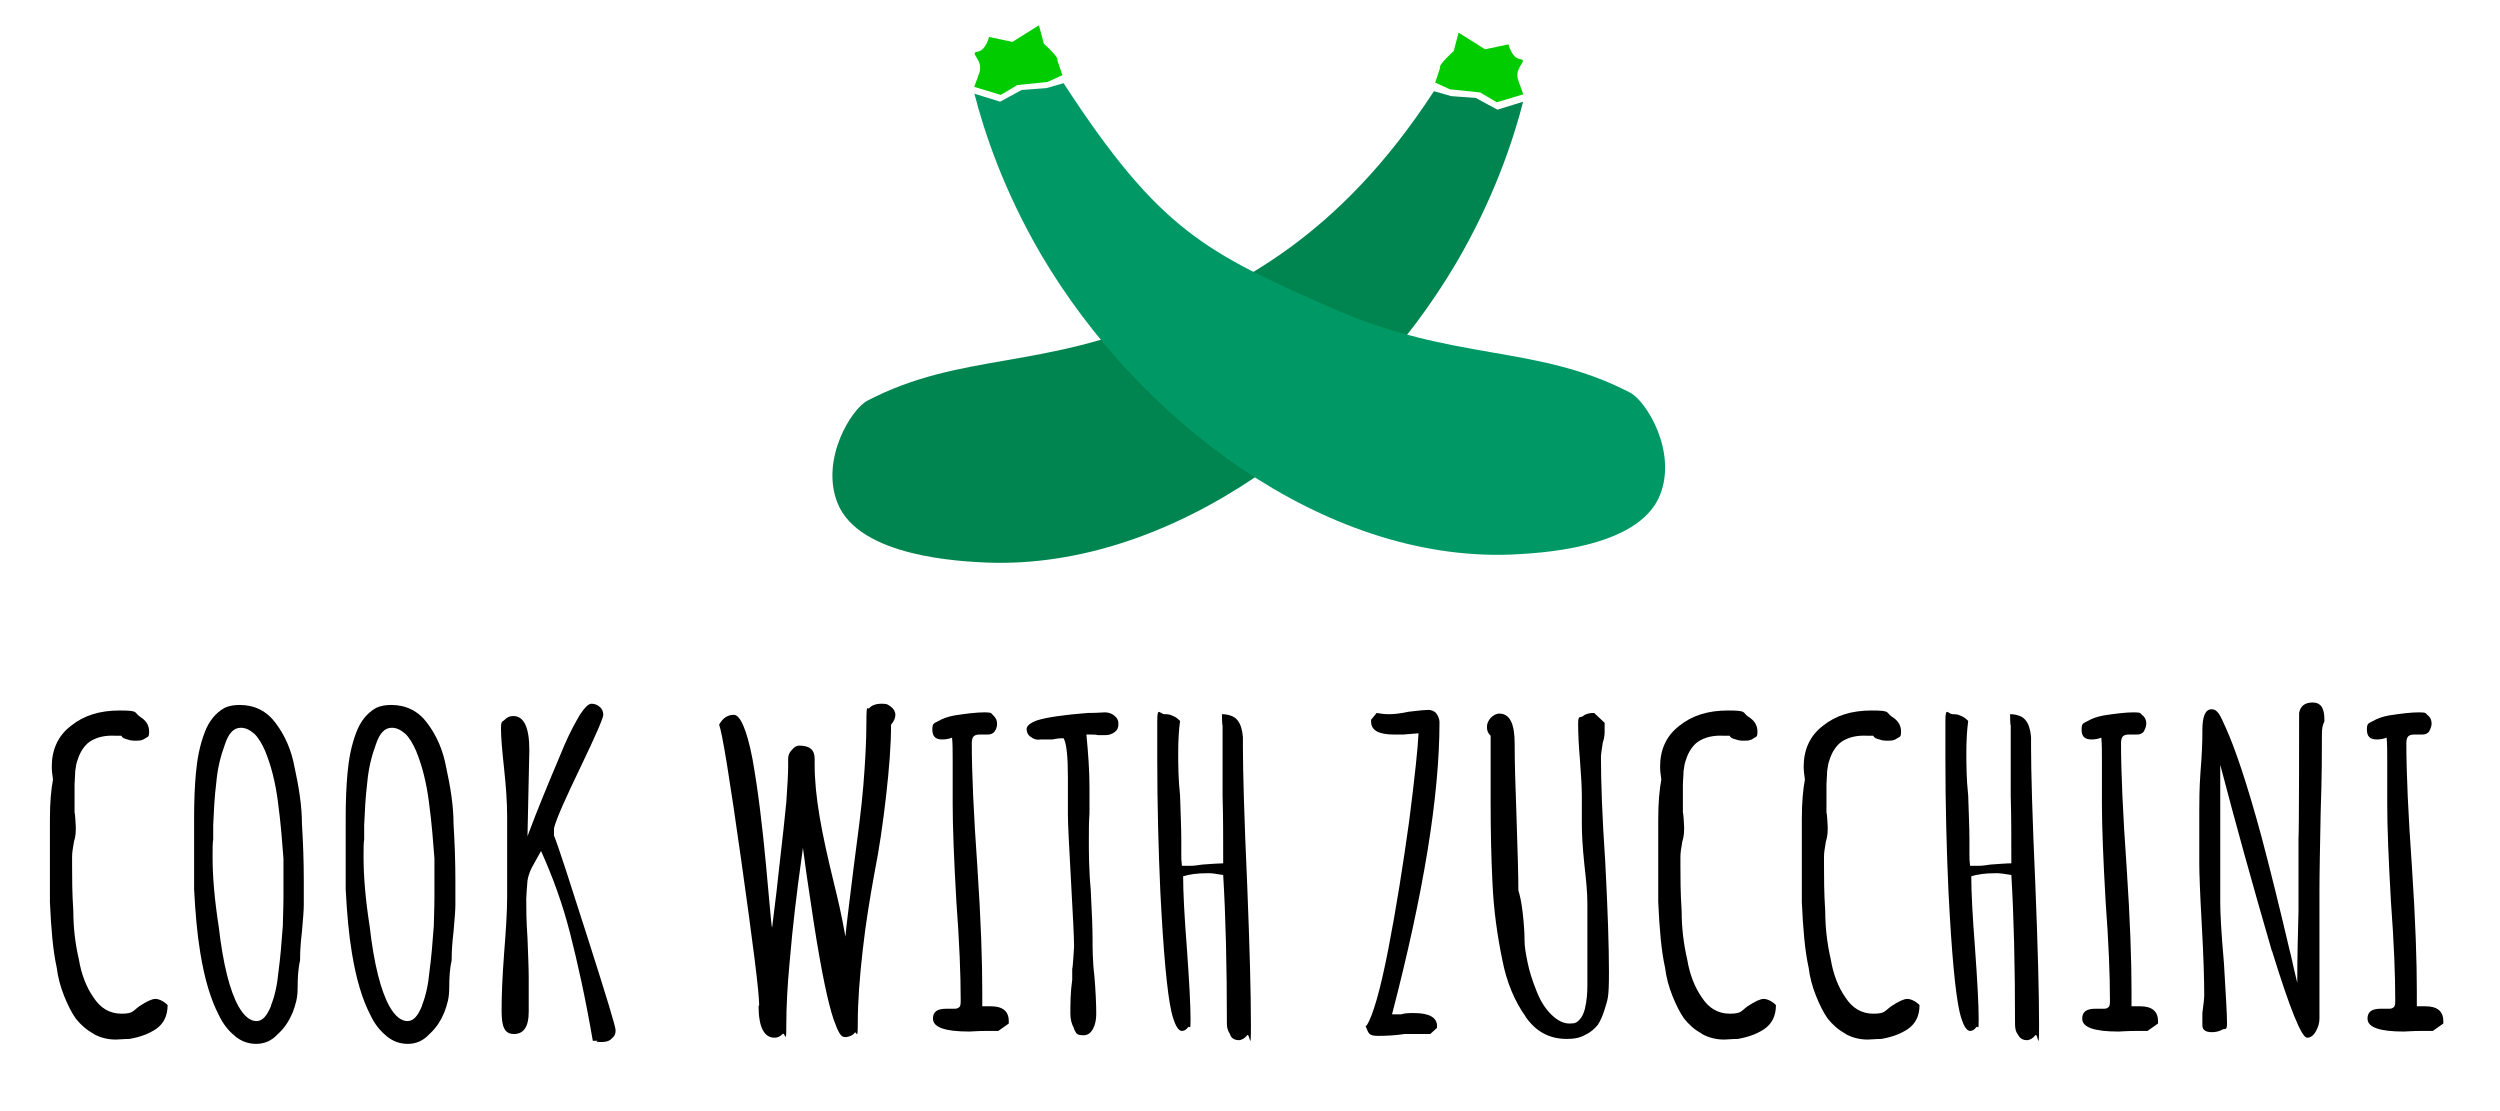
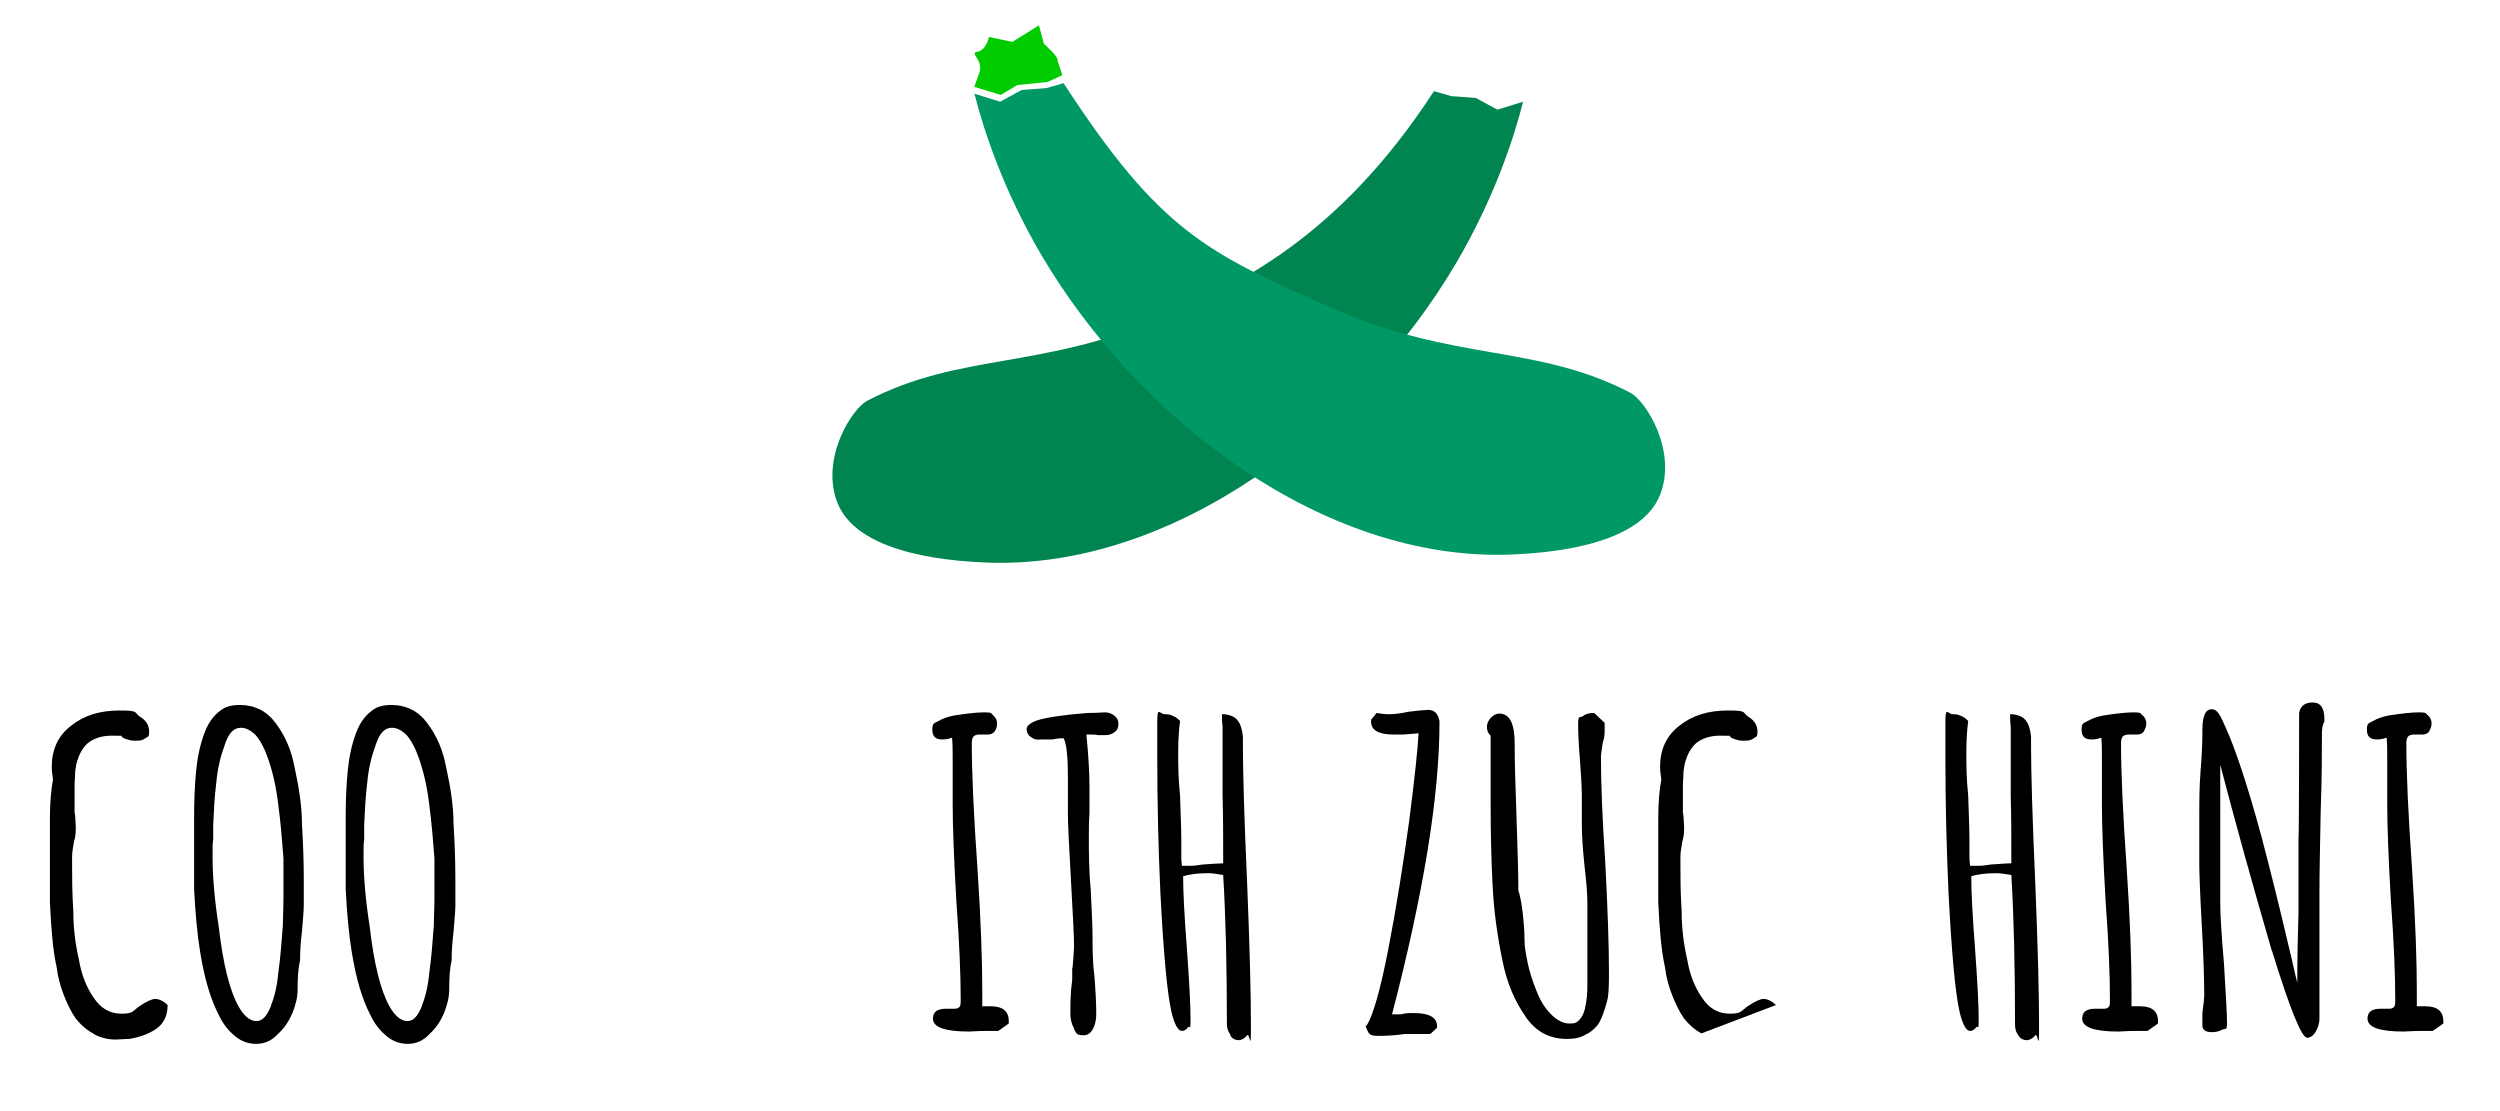
<svg xmlns="http://www.w3.org/2000/svg" version="1.1" viewBox="0 0 405.7 180.3">
  <defs>
    <style>
      .cls-1 {
        fill: #0c0;
      }

      .cls-2 {
        fill: #008550;
      }

      .cls-3 {
        fill: #096;
      }
    </style>
  </defs>
  <g>
    <g id="Calque_1">
      <g>
        <path class="cls-2" d="M247.2,16.4c-1.6,6.3-4.8,15.9-10.9,26.3-15.8,26.8-45.9,49.7-76.1,48.6-4-.2-20.8-.8-24.3-9.7-2.8-7.1,2.3-15.3,4.9-16.6,15.2-7.9,28.5-4.9,48.6-13.8,11.2-5,27.7-12.4,43.3-36.4l2.8.8,4,.3,3.5,1.9,4.2-1.3h0Z" />
-         <path class="cls-1" d="M233.7,11c-.3-.5,2.2-2.7,2.2-2.7l.8-3,4.3,2.7,3.8-.8s.5,2.2,1.9,2.4-1.1,1.3-.3,3.5l.8,2.2-4.3,1.3-2.7-1.6-4.9-.5-2.4-1.1.8-2.4h0Z" />
        <path class="cls-3" d="M158.1,15.1c1.6,6.3,4.8,15.9,10.9,26.3,15.8,26.8,45.9,49.7,76.1,48.6,4-.2,20.8-.8,24.3-9.7,2.8-7.1-2.3-15.3-4.9-16.6-15.2-7.9-28.5-4.9-48.6-13.8s-27.7-12.4-43.3-36.4l-2.8.8-4,.3-3.5,1.9-4.2-1.3h0Z" />
        <path class="cls-1" d="M171.6,9.8c.3-.5-2.2-2.7-2.2-2.7l-.8-3-4.3,2.7-3.8-.8s-.5,2.2-1.9,2.4,1.1,1.3.3,3.5l-.8,2.2,4.3,1.3,2.7-1.6,4.9-.5,2.4-1.1-.8-2.4h0Z" />
      </g>
      <g>
        <path d="M15.1,167.7c-1.1-.6-2-1.4-2.8-2.4-.7-1-1.3-2.2-1.9-3.7-.6-1.5-1-3-1.2-4.6-.6-2.7-.9-6.2-1.1-10.6,0-1,0-2.9,0-5.4v-4.3c0-1.2,0-2.5,0-3.8,0-2.7.2-4.8.5-6.4-.1-.7-.2-1.4-.2-2.1,0-2.7,1-5,3.1-6.6,2.1-1.7,4.7-2.5,7.9-2.5s2.3.3,3.3,1c1,.6,1.5,1.4,1.5,2.4s-.2.8-.6,1.1c-.4.3-.8.4-1.4.4s-1,0-1.5-.2c-.5-.1-.9-.3-1-.6h-.9c-1.7-.1-3.1.2-4.3,1-.8.6-1.5,1.6-1.9,2.9-.2.5-.3,1.1-.4,1.9,0,.8-.1,1.5-.1,2.1,0,.4,0,1.1,0,2.2v2.4c.1,0,.2,2.3.2,2.3,0,.7,0,1.5-.3,2.4-.2,1.1-.3,1.9-.3,2.4v1.6c0,1.8,0,4.2.2,7.3,0,2.6.3,5.2.9,7.8.4,2.4,1.2,4.5,2.4,6.2,1.1,1.7,2.6,2.6,4.5,2.6s1.8-.4,2.9-1.2c1.2-.8,2.1-1.2,2.6-1.2s1.3.3,2,1c0,1.7-.6,3-1.9,3.9-1.2.8-2.6,1.3-4.3,1.6-.9,0-1.7.1-2.2.1-1.3,0-2.5-.3-3.6-.9Z" />
        <path d="M38.1,168.1c-1-.8-1.9-1.9-2.6-3.4-1.3-2.5-2.3-5.8-3-10.1-.5-3-.8-6.4-1-10.3v-3.6c0,0,0-3.7,0-3.7,0-1.2,0-2.6,0-4.3,0-2.7.1-5.2.3-7.3.2-2.2.6-4.4,1.4-6.5.7-1.9,1.8-3.2,3.2-4,.8-.4,1.7-.5,2.5-.5,2.4,0,4.4,1,5.8,2.9,1.6,2.1,2.6,4.5,3.1,7.2.7,3.2,1.2,6.3,1.2,9.2.2,3.2.3,6.3.3,9.2v3.9c0,.8-.1,2.2-.3,4.4-.2,1.7-.3,3.1-.3,4.3v.3c-.3,1.3-.4,2.8-.4,4.5s-.3,2.6-.8,4c-.6,1.4-1.3,2.5-2.4,3.5-1,1.1-2.2,1.6-3.5,1.6s-2.4-.4-3.4-1.2ZM44,163.1c.6-1.5,1-3.3,1.2-5.5.3-2.2.5-4.6.7-7.4,0-1.2.1-2.7.1-4.6v-6.3c-.2-2.5-.4-5.5-.9-9.2-.4-3.1-1.1-5.9-2.1-8.3-.5-1.1-1-2-1.7-2.7-.7-.6-1.4-1-2.2-1-1.2,0-2,.9-2.6,2.7-.7,1.9-1.2,3.9-1.4,6.2-.3,2.4-.4,4.7-.5,6.9v2.3c-.1.6-.1,1.5-.1,2.6v.3c0,3.1.3,6.8,1,11.3.7,6.1,1.8,10.4,3.2,12.9.9,1.6,1.9,2.4,2.9,2.4s1.7-.8,2.4-2.5Z" />
        <path d="M62.7,168.1c-1-.8-1.9-1.9-2.6-3.4-1.3-2.5-2.3-5.8-3-10.1-.5-3-.8-6.4-1-10.3v-3.6c0,0,0-3.7,0-3.7,0-1.2,0-2.6,0-4.3,0-2.7.1-5.2.3-7.3.2-2.2.6-4.4,1.4-6.5.7-1.9,1.8-3.2,3.2-4,.8-.4,1.7-.5,2.5-.5,2.4,0,4.4,1,5.8,2.9,1.6,2.1,2.6,4.5,3.1,7.2.7,3.2,1.2,6.3,1.2,9.2.2,3.2.3,6.3.3,9.2v3.9c0,.8-.1,2.2-.3,4.4-.2,1.7-.3,3.1-.3,4.3v.3c-.3,1.3-.4,2.8-.4,4.5s-.3,2.6-.8,4c-.6,1.4-1.3,2.5-2.4,3.5-1,1.1-2.2,1.6-3.5,1.6s-2.4-.4-3.4-1.2ZM68.5,163.1c.6-1.5,1-3.3,1.2-5.5.3-2.2.5-4.6.7-7.4,0-1.2.1-2.7.1-4.6v-6.3c-.2-2.5-.4-5.5-.9-9.2-.4-3.1-1.1-5.9-2.1-8.3-.5-1.1-1-2-1.7-2.7-.7-.6-1.4-1-2.2-1-1.2,0-2,.9-2.6,2.7-.7,1.9-1.2,3.9-1.4,6.2-.3,2.4-.4,4.7-.5,6.9v2.3c-.1.6-.1,1.5-.1,2.6v.3c0,3.1.3,6.8,1,11.3.7,6.1,1.8,10.4,3.2,12.9.9,1.6,1.9,2.4,2.9,2.4s1.7-.8,2.4-2.5Z" />
-         <path d="M97,168.9c-.2,0-.5,0-.8,0-1.2-7-2.5-12.8-3.7-17.5-1.2-4.7-2.8-9.1-4.7-13.3l-1.5,2.7c-.4.8-.6,1.5-.7,2.1-.1,1.4-.2,2.4-.2,3,0,1.4,0,3.5.2,6.3.1,2.8.2,4.9.2,6.4v5.6c0,2.4-.8,3.6-2.4,3.6s-2-1.3-2-3.8.1-5.1.4-9.2c.3-3.8.5-6.9.5-9.2v-5.9c0,0,0-7.1,0-7.1,0-2.5-.2-5.1-.5-7.9-.3-2.8-.5-5-.5-6.4s.2-1.1.6-1.5c.4-.4.8-.6,1.4-.6,1.7,0,2.6,1.8,2.6,5.5l-.3,14,1.3-3.4c1.5-3.8,3.1-7.6,4.7-11.4.9-2.1,1.8-3.7,2.5-4.9.8-1.2,1.4-1.8,1.9-1.8s1,.2,1.3.5c.4.3.6.8.6,1.3s-1.2,3.3-3.7,8.5c-2.4,5-3.9,8.3-4.3,9.9v1.2c.7,1.7,2.5,7.3,5.5,16.7,3,9.4,4.5,14.3,4.5,14.9s-.2,1-.7,1.4c-.4.4-1,.5-1.6.5s-.6,0-.8-.1Z" />
-         <path d="M123.2,163.2c0-2.2-1-10-2.9-23.5-1.9-13.5-3.1-20.8-3.6-22.1.6-1.1,1.4-1.6,2.4-1.6s2.1,2.4,3,7.1c.9,5,1.6,10.8,2.2,17.2l.5,5.5c.3,3.1.4,4.7.5,4.7l.7-5.7.4-3.6c.6-5.2,1-8.9,1.2-11,.2-2.8.3-4.8.3-5.8v-1.3c0-.5.2-1,.6-1.4.4-.5.8-.7,1.2-.7,1.7,0,2.5.7,2.5,2.1v1c0,2.6.3,5.4.8,8.4.5,3,1.3,6.6,2.3,10.7.6,2.4,1.3,5.4,1.9,8.8.1-1.5.6-5.2,1.3-11,.7-5.3,1.3-9.8,1.6-13.5.3-3.7.5-7.2.5-10.4s.2-1.8.5-2.2c.3-.4,1-.7,2-.7s1,.2,1.5.5c.4.3.7.8.7,1.3s-.2,1-.7,1.6c0,3.3-.3,7.1-.8,11.5-.5,4.4-1.1,8.6-1.9,12.6-.7,3.9-1.4,8-1.9,12.5-.5,4.4-.8,8.4-.8,11.7s-.2,1.3-.5,1.7c-.3.4-.9.7-1.6.7s-1.1-.9-1.8-2.8c-.9-2.6-2-7.8-3.2-15.5l-1.2-8-.6-4.4c-.6,4.2-1,7.5-1.3,10-.3,2.5-.6,5.5-.9,9-.3,3.3-.5,6.6-.5,9.9s-.2.9-.6,1.3c-.4.4-.8.6-1.3.6-1.7,0-2.6-1.7-2.6-5.2Z" />
        <path d="M151.4,165.3c0-1.1.7-1.6,2.1-1.6h.8c.2,0,.4,0,.6,0,.4,0,.6-.1.8-.3.2-.2.2-.6.2-1.2,0-3.9-.2-9.2-.7-15.9-.4-7-.6-12.2-.6-15.8s0-2.4,0-3.5v-3.5c0-1.5,0-2.8-.1-3.8-.5.2-1,.3-1.6.3-1.1,0-1.6-.5-1.6-1.6s.3-1,1-1.4c.7-.4,1.5-.7,2.6-.9,1.9-.3,3.6-.5,4.9-.5s1,.2,1.4.5c.4.4.6.8.6,1.3s-.1.9-.4,1.3c-.3.4-.7.5-1.1.5s-.5,0-.7,0h-.6c-.5,0-.8.1-1,.3-.2.2-.3.6-.3,1.1,0,4.8.3,11.5.9,20,.6,8.9.8,15.6.8,20.1v2.6c.3,0,.8,0,1.4,0,1.9,0,2.9.8,2.9,2.4v.4l-1.7,1.2s-.2,0-.4,0c-.2,0-.7,0-1.4,0-1.6,0-2.5.1-2.9.1-4,0-5.9-.7-5.9-2.1Z" />
        <path d="M174.3,166.9c-.4-.7-.6-1.5-.6-2.4,0-1.5,0-3.4.3-5.5v-1.8c.1,0,.3-3.6.3-3.6,0-1.6-.2-5.2-.5-10.7-.3-5.5-.5-9.1-.5-10.7s0-.4,0-.8c0-.4,0-1,0-1.8,0-.9,0-2,0-3.4,0-3.3-.2-5.5-.7-6.4-.3,0-.9,0-1.8.2h-1.9c-.6.1-1.1,0-1.6-.4-.5-.3-.7-.8-.7-1.3s.6-1,1.7-1.4c1.6-.5,4.4-.9,8.2-1.2,1.6,0,2.5-.1,2.8-.1.6,0,1.1.2,1.5.5.5.4.7.8.7,1.4s-.2,1-.6,1.3c-.4.3-.9.5-1.5.5h-1.2c-.4-.1-.8-.1-1.2-.1h-.7c.3,3.1.5,5.9.5,8.4v4.4c-.1,1.3-.1,2.8-.1,4.4s0,4.8.3,7.9c.2,3.8.3,6.4.3,7.9s0,3.8.3,6.2c.2,2.4.3,4.5.3,6.2s-.7,3.4-2,3.4-1.2-.3-1.6-1Z" />
        <path d="M199.6,167.8c-.3-.4-.5-1-.5-1.6,0-9.5-.2-17.6-.6-24.2-1.1-.2-1.9-.3-2.4-.3-1.9,0-3.2.2-4.1.5,0,2.6.2,6.4.6,11.6.4,5.5.6,9.4.6,11.6s-.1.9-.4,1.3c-.3.4-.6.6-1,.6-.6,0-1.2-1-1.7-3.1-.7-3.1-1.3-9.6-1.8-19.5-.3-6.7-.5-13.9-.5-21.6,0-1.4,0-3.4,0-6s.4-1.2,1.2-1.2.9.1,1.4.3c.5.2.8.5,1.1.8-.2,1.5-.3,3.2-.3,5.1s0,4.2.3,7c.1,3.1.2,5.5.2,7.1v1.2c0,.4,0,.8,0,1.3s0,1,.1,1.8c.3,0,.7,0,1.4,0,.6,0,1.3-.1,1.9-.2,1.5-.1,2.7-.2,3.4-.2,0-4,0-7.6-.1-11v-11.4c-.1,0-.1-1.8-.1-1.8.6,0,1.1.1,1.6.3.5.2.8.5,1,.8.4.5.7,1.4.8,2.6v1.6c0,3.9.2,11.4.7,22.5.4,10,.6,17.6.6,22.6s-.2,1.2-.6,1.7c-.4.5-.9.8-1.4.8s-1-.2-1.3-.7Z" />
        <path d="M221.8,166.4c1-1.6,2.2-5.7,3.5-12.4,1.3-6.7,2.4-13.7,3.4-20.9.9-7.1,1.4-11.8,1.5-14.1l-2.5.2c-.3,0-.8,0-1.5,0-2.5,0-3.7-.7-3.7-2.1v-.3l.9-1.1h0c.6.1,1.2.2,2,.2s1.8-.1,3.2-.4c1.6-.2,2.7-.3,3.2-.3s1,.2,1.3.6c.3.4.5.9.5,1.4,0,12-2.6,27.8-7.7,47.4h1.5c.6-.2,1.3-.2,2.1-.2,2.4,0,3.7.7,3.7,2.1v.3l-1.1,1h-4.2c-1.3.2-2.7.3-4.3.3s-1.5-.5-2-1.6Z" />
        <path d="M247.6,165c-1.8-2.5-3.1-5.6-3.8-9.2-.8-3.9-1.4-8-1.6-12.5-.2-4-.3-8.4-.3-13.1v-5.7c0-1.6,0-3.3,0-5.1-.4-.4-.6-.8-.6-1.4s.2-1,.6-1.5c.4-.4.9-.7,1.4-.7,1.7,0,2.5,1.6,2.5,4.9s.1,6.1.3,11.9c.2,5.8.3,9.8.3,11.9.2.6.5,1.8.7,3.6s.3,3.2.3,4.4.2,2.2.5,3.7c.3,1.5.8,3,1.4,4.5.6,1.6,1.4,2.9,2.4,3.9,1,1,2,1.5,3,1.5s1.2-.2,1.6-.6c.4-.4.7-1,.9-1.8.3-1.3.4-2.5.4-3.8v-13.3c0-1.7-.2-3.8-.5-6.4-.3-2.9-.4-5-.4-6.5v-.5c0-.7,0-1.4,0-2v-2c0-1.3-.1-3.2-.3-5.8-.2-2.3-.3-4.3-.3-5.9s.3-.9.8-1.3,1.1-.5,1.8-.5l1.7,1.6v1.2c0,.5,0,1.2-.3,2-.2,1.3-.3,2-.3,2.2,0,4.2.2,9.9.7,17.2.4,7.7.6,13.6.6,17.9s-.2,4.3-.7,6c-.3,1-.7,1.9-1.1,2.5-.5.6-1.1,1.2-2,1.6-.8.5-1.8.7-3,.7-2.9,0-5.1-1.2-6.8-3.7Z" />
-         <path d="M276.1,167.7c-1.1-.6-2-1.4-2.8-2.4-.7-1-1.3-2.2-1.9-3.7-.6-1.5-1-3-1.2-4.6-.6-2.7-.9-6.2-1.1-10.6,0-1,0-2.9,0-5.4v-4.3c0-1.2,0-2.5,0-3.8,0-2.7.2-4.8.5-6.4-.1-.7-.2-1.4-.2-2.1,0-2.7,1-5,3.1-6.6,2.1-1.7,4.7-2.5,7.9-2.5s2.3.3,3.3,1c1,.6,1.5,1.4,1.5,2.4s-.2.8-.6,1.1c-.4.3-.8.4-1.4.4s-1,0-1.5-.2c-.5-.1-.9-.3-1-.6h-.9c-1.7-.1-3.1.2-4.3,1-.8.6-1.5,1.6-1.9,2.9-.2.5-.3,1.1-.4,1.9,0,.8-.1,1.5-.1,2.1,0,.4,0,1.1,0,2.2v2.4c.1,0,.2,2.3.2,2.3,0,.7,0,1.5-.3,2.4-.2,1.1-.3,1.9-.3,2.4v1.6c0,1.8,0,4.2.2,7.3,0,2.6.3,5.2.9,7.8.4,2.4,1.2,4.5,2.4,6.2,1.1,1.7,2.6,2.6,4.5,2.6s1.8-.4,2.9-1.2c1.2-.8,2.1-1.2,2.6-1.2s1.3.3,2,1c0,1.7-.6,3-1.9,3.9-1.2.8-2.6,1.3-4.3,1.6-.9,0-1.7.1-2.2.1-1.3,0-2.5-.3-3.6-.9Z" />
-         <path d="M299.4,167.7c-1.1-.6-2-1.4-2.8-2.4-.7-1-1.3-2.2-1.9-3.7-.6-1.5-1-3-1.2-4.6-.6-2.7-.9-6.2-1.1-10.6,0-1,0-2.9,0-5.4v-4.3c0-1.2,0-2.5,0-3.8,0-2.7.2-4.8.5-6.4-.1-.7-.2-1.4-.2-2.1,0-2.7,1-5,3.1-6.6,2.1-1.7,4.7-2.5,7.9-2.5s2.3.3,3.3,1c1,.6,1.5,1.4,1.5,2.4s-.2.8-.6,1.1c-.4.3-.8.4-1.4.4s-1,0-1.5-.2c-.5-.1-.9-.3-1-.6h-.9c-1.7-.1-3.1.2-4.3,1-.8.6-1.5,1.6-1.9,2.9-.2.5-.3,1.1-.4,1.9,0,.8-.1,1.5-.1,2.1,0,.4,0,1.1,0,2.2v2.4c.1,0,.2,2.3.2,2.3,0,.7,0,1.5-.3,2.4-.2,1.1-.3,1.9-.3,2.4v1.6c0,1.8,0,4.2.2,7.3,0,2.6.3,5.2.9,7.8.4,2.4,1.2,4.5,2.4,6.2,1.1,1.7,2.6,2.6,4.5,2.6s1.8-.4,2.9-1.2c1.2-.8,2.1-1.2,2.6-1.2s1.3.3,2,1c0,1.7-.6,3-1.9,3.9-1.2.8-2.6,1.3-4.3,1.6-.9,0-1.7.1-2.2.1-1.3,0-2.5-.3-3.6-.9Z" />
+         <path d="M276.1,167.7c-1.1-.6-2-1.4-2.8-2.4-.7-1-1.3-2.2-1.9-3.7-.6-1.5-1-3-1.2-4.6-.6-2.7-.9-6.2-1.1-10.6,0-1,0-2.9,0-5.4v-4.3c0-1.2,0-2.5,0-3.8,0-2.7.2-4.8.5-6.4-.1-.7-.2-1.4-.2-2.1,0-2.7,1-5,3.1-6.6,2.1-1.7,4.7-2.5,7.9-2.5s2.3.3,3.3,1c1,.6,1.5,1.4,1.5,2.4s-.2.8-.6,1.1c-.4.3-.8.4-1.4.4s-1,0-1.5-.2c-.5-.1-.9-.3-1-.6h-.9c-1.7-.1-3.1.2-4.3,1-.8.6-1.5,1.6-1.9,2.9-.2.5-.3,1.1-.4,1.9,0,.8-.1,1.5-.1,2.1,0,.4,0,1.1,0,2.2v2.4c.1,0,.2,2.3.2,2.3,0,.7,0,1.5-.3,2.4-.2,1.1-.3,1.9-.3,2.4v1.6c0,1.8,0,4.2.2,7.3,0,2.6.3,5.2.9,7.8.4,2.4,1.2,4.5,2.4,6.2,1.1,1.7,2.6,2.6,4.5,2.6s1.8-.4,2.9-1.2c1.2-.8,2.1-1.2,2.6-1.2s1.3.3,2,1Z" />
        <path d="M327.4,167.8c-.3-.4-.4-1-.4-1.6,0-9.5-.2-17.6-.6-24.2-1.1-.2-1.9-.3-2.4-.3-1.9,0-3.2.2-4.1.5,0,2.6.2,6.4.6,11.6.4,5.5.6,9.4.6,11.6s-.1.9-.4,1.3c-.3.4-.6.6-1,.6-.6,0-1.2-1-1.7-3.1-.7-3.1-1.3-9.6-1.8-19.5-.3-6.7-.5-13.9-.5-21.6,0-1.4,0-3.4,0-6s.4-1.2,1.2-1.2.9.1,1.4.3c.5.2.8.5,1.1.8-.2,1.5-.3,3.2-.3,5.1s0,4.2.3,7c.1,3.1.2,5.5.2,7.1v1.2c0,.4,0,.8,0,1.3s0,1,.1,1.8c.3,0,.7,0,1.4,0,.6,0,1.3-.1,1.9-.2,1.5-.1,2.6-.2,3.4-.2,0-4,0-7.6-.1-11v-11.4c-.1,0-.1-1.8-.1-1.8.6,0,1.1.1,1.6.3.5.2.8.5,1,.8.4.5.7,1.4.8,2.6v1.6c0,3.9.2,11.4.7,22.5.4,10,.6,17.6.6,22.6s-.2,1.2-.6,1.7c-.4.5-.9.8-1.4.8s-1-.2-1.3-.7Z" />
        <path d="M337.9,165.3c0-1.1.7-1.6,2.1-1.6h.8c.2,0,.4,0,.6,0,.4,0,.6-.1.8-.3.2-.2.2-.6.2-1.2,0-3.9-.2-9.2-.7-15.9-.4-7-.6-12.2-.6-15.8s0-2.4,0-3.5v-3.5c0-1.5,0-2.8-.1-3.8-.5.2-1,.3-1.6.3-1.1,0-1.6-.5-1.6-1.6s.3-1,1-1.4c.7-.4,1.5-.7,2.6-.9,1.9-.3,3.6-.5,4.9-.5s1,.2,1.4.5.6.8.6,1.3-.2.9-.4,1.3c-.3.4-.7.5-1.1.5s-.5,0-.7,0h-.6c-.5,0-.8.1-1,.3-.2.2-.3.6-.3,1.1,0,4.8.3,11.5.9,20,.6,8.9.8,15.6.8,20.1v2.6c.3,0,.8,0,1.4,0,1.9,0,2.9.8,2.9,2.4v.4l-1.7,1.2s-.2,0-.4,0c-.2,0-.7,0-1.4,0-1.6,0-2.5.1-2.9.1-4,0-5.9-.7-5.9-2.1Z" />
        <path d="M368.7,154.4c-3.2-11-6-21.1-8.4-30.3v22.4c0,1.9.2,5.2.6,9.8.3,5,.5,8.3.5,9.7s-.3.8-.8,1.1c-.5.3-1.1.4-1.7.4-1,0-1.5-.4-1.5-1.1v-2c.2-1.5.3-2.4.3-2.9,0-2.4-.1-6.2-.4-11.5-.3-5.3-.4-8.6-.4-9.7v-8.8c0-1.4,0-3.5.2-6.3.2-2.4.3-4.5.3-6.3v-.4c0-2.3.5-3.4,1.5-3.4s1.4,1,2.3,3c1.5,3.3,3.5,9.2,5.8,17.7,1.3,4.9,2.9,11.3,4.7,19,0-.2.3,1.4,1.1,4.7v.3c0-4.4.1-8.4.2-11.9v-11.9c.1,0,.1-20.3.1-20.3.2-1.1.9-1.7,2.2-1.7s1.9.9,1.9,2.7v.4c-.3.5-.4,1.2-.4,2,0,2.8,0,7-.2,12.6-.1,5.7-.2,9.9-.2,12.7v20.9c0,.7-.2,1.4-.6,2.1-.4.7-.9,1-1.4,1-.9,0-2.8-4.7-5.7-14.1Z" />
        <path d="M384.2,165.3c0-1.1.7-1.6,2.1-1.6h.8c.2,0,.4,0,.6,0,.4,0,.6-.1.8-.3.2-.2.2-.6.2-1.2,0-3.9-.2-9.2-.7-15.9-.4-7-.6-12.2-.6-15.8s0-2.4,0-3.5v-3.5c0-1.5,0-2.8-.1-3.8-.5.2-1,.3-1.6.3-1.1,0-1.6-.5-1.6-1.6s.3-1,1-1.4c.7-.4,1.5-.7,2.6-.9,1.9-.3,3.6-.5,4.9-.5s1,.2,1.4.5.6.8.6,1.3-.2.9-.4,1.3c-.3.4-.7.5-1.1.5s-.5,0-.7,0h-.6c-.5,0-.8.1-1,.3-.2.2-.3.6-.3,1.1,0,4.8.3,11.5.9,20,.6,8.9.8,15.6.8,20.1v2.6c.3,0,.8,0,1.4,0,1.9,0,2.9.8,2.9,2.4v.4l-1.7,1.2s-.2,0-.4,0c-.2,0-.7,0-1.4,0-1.6,0-2.5.1-2.9.1-4,0-5.9-.7-5.9-2.1Z" />
      </g>
    </g>
  </g>
</svg>